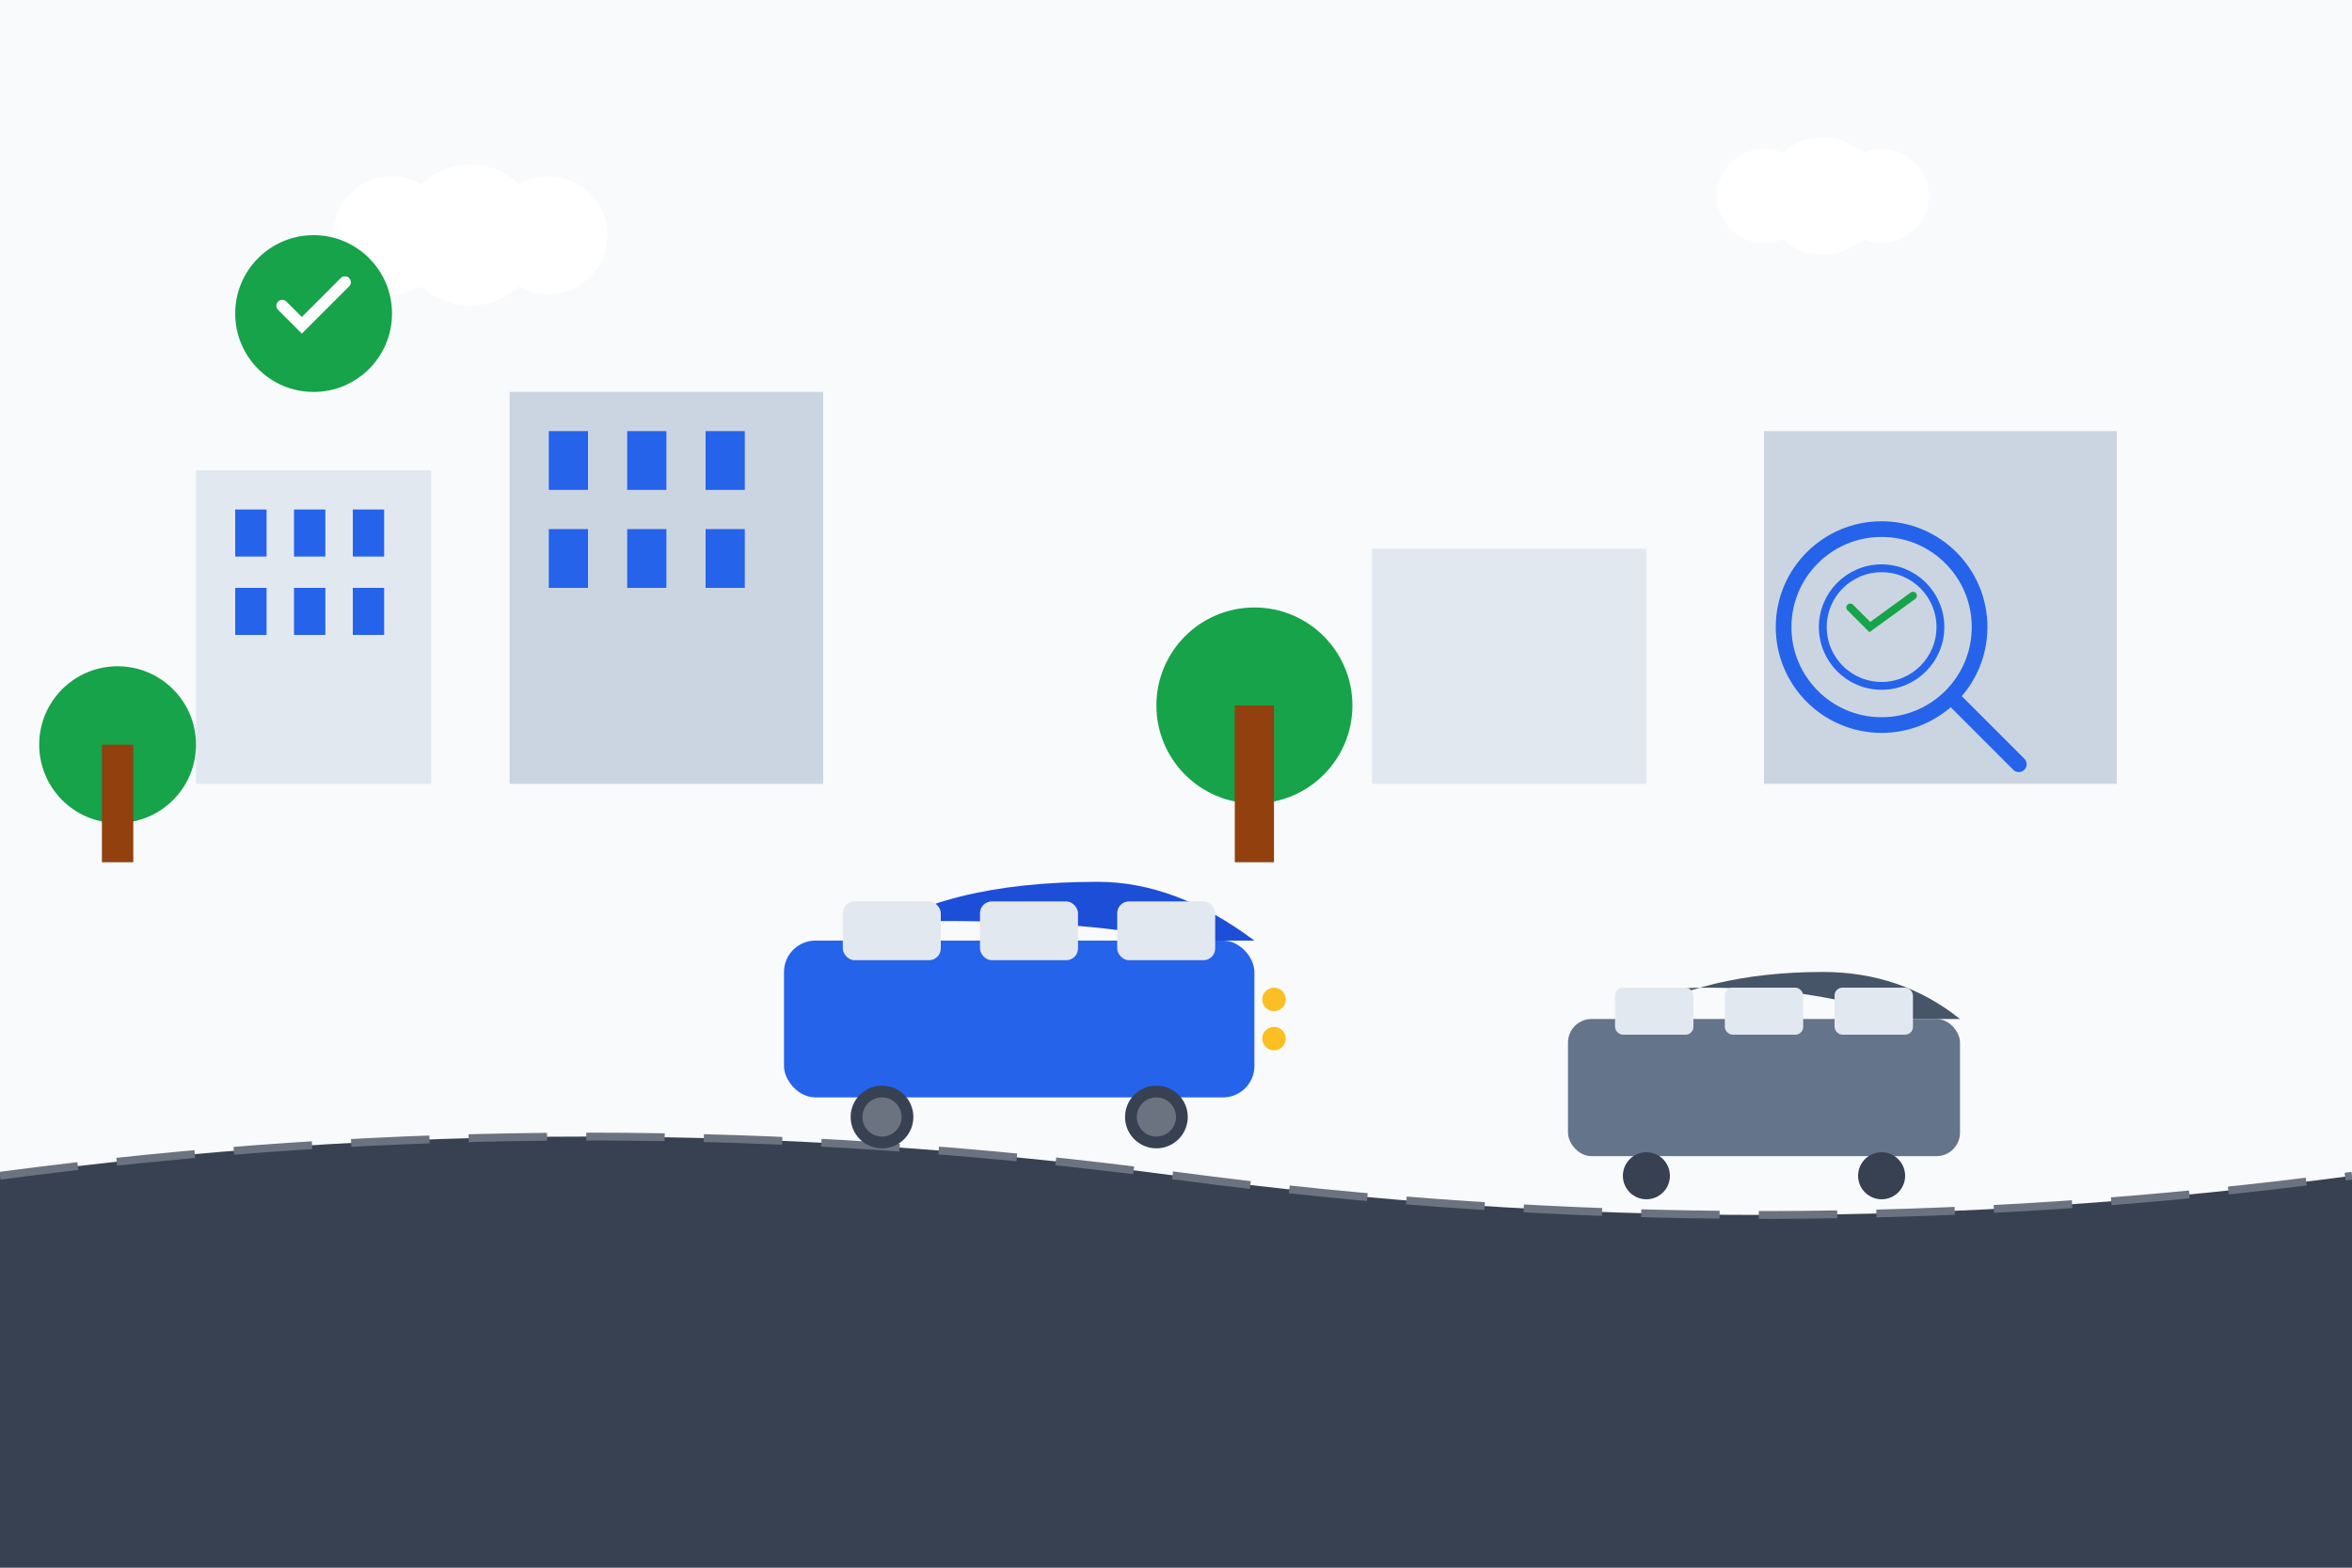
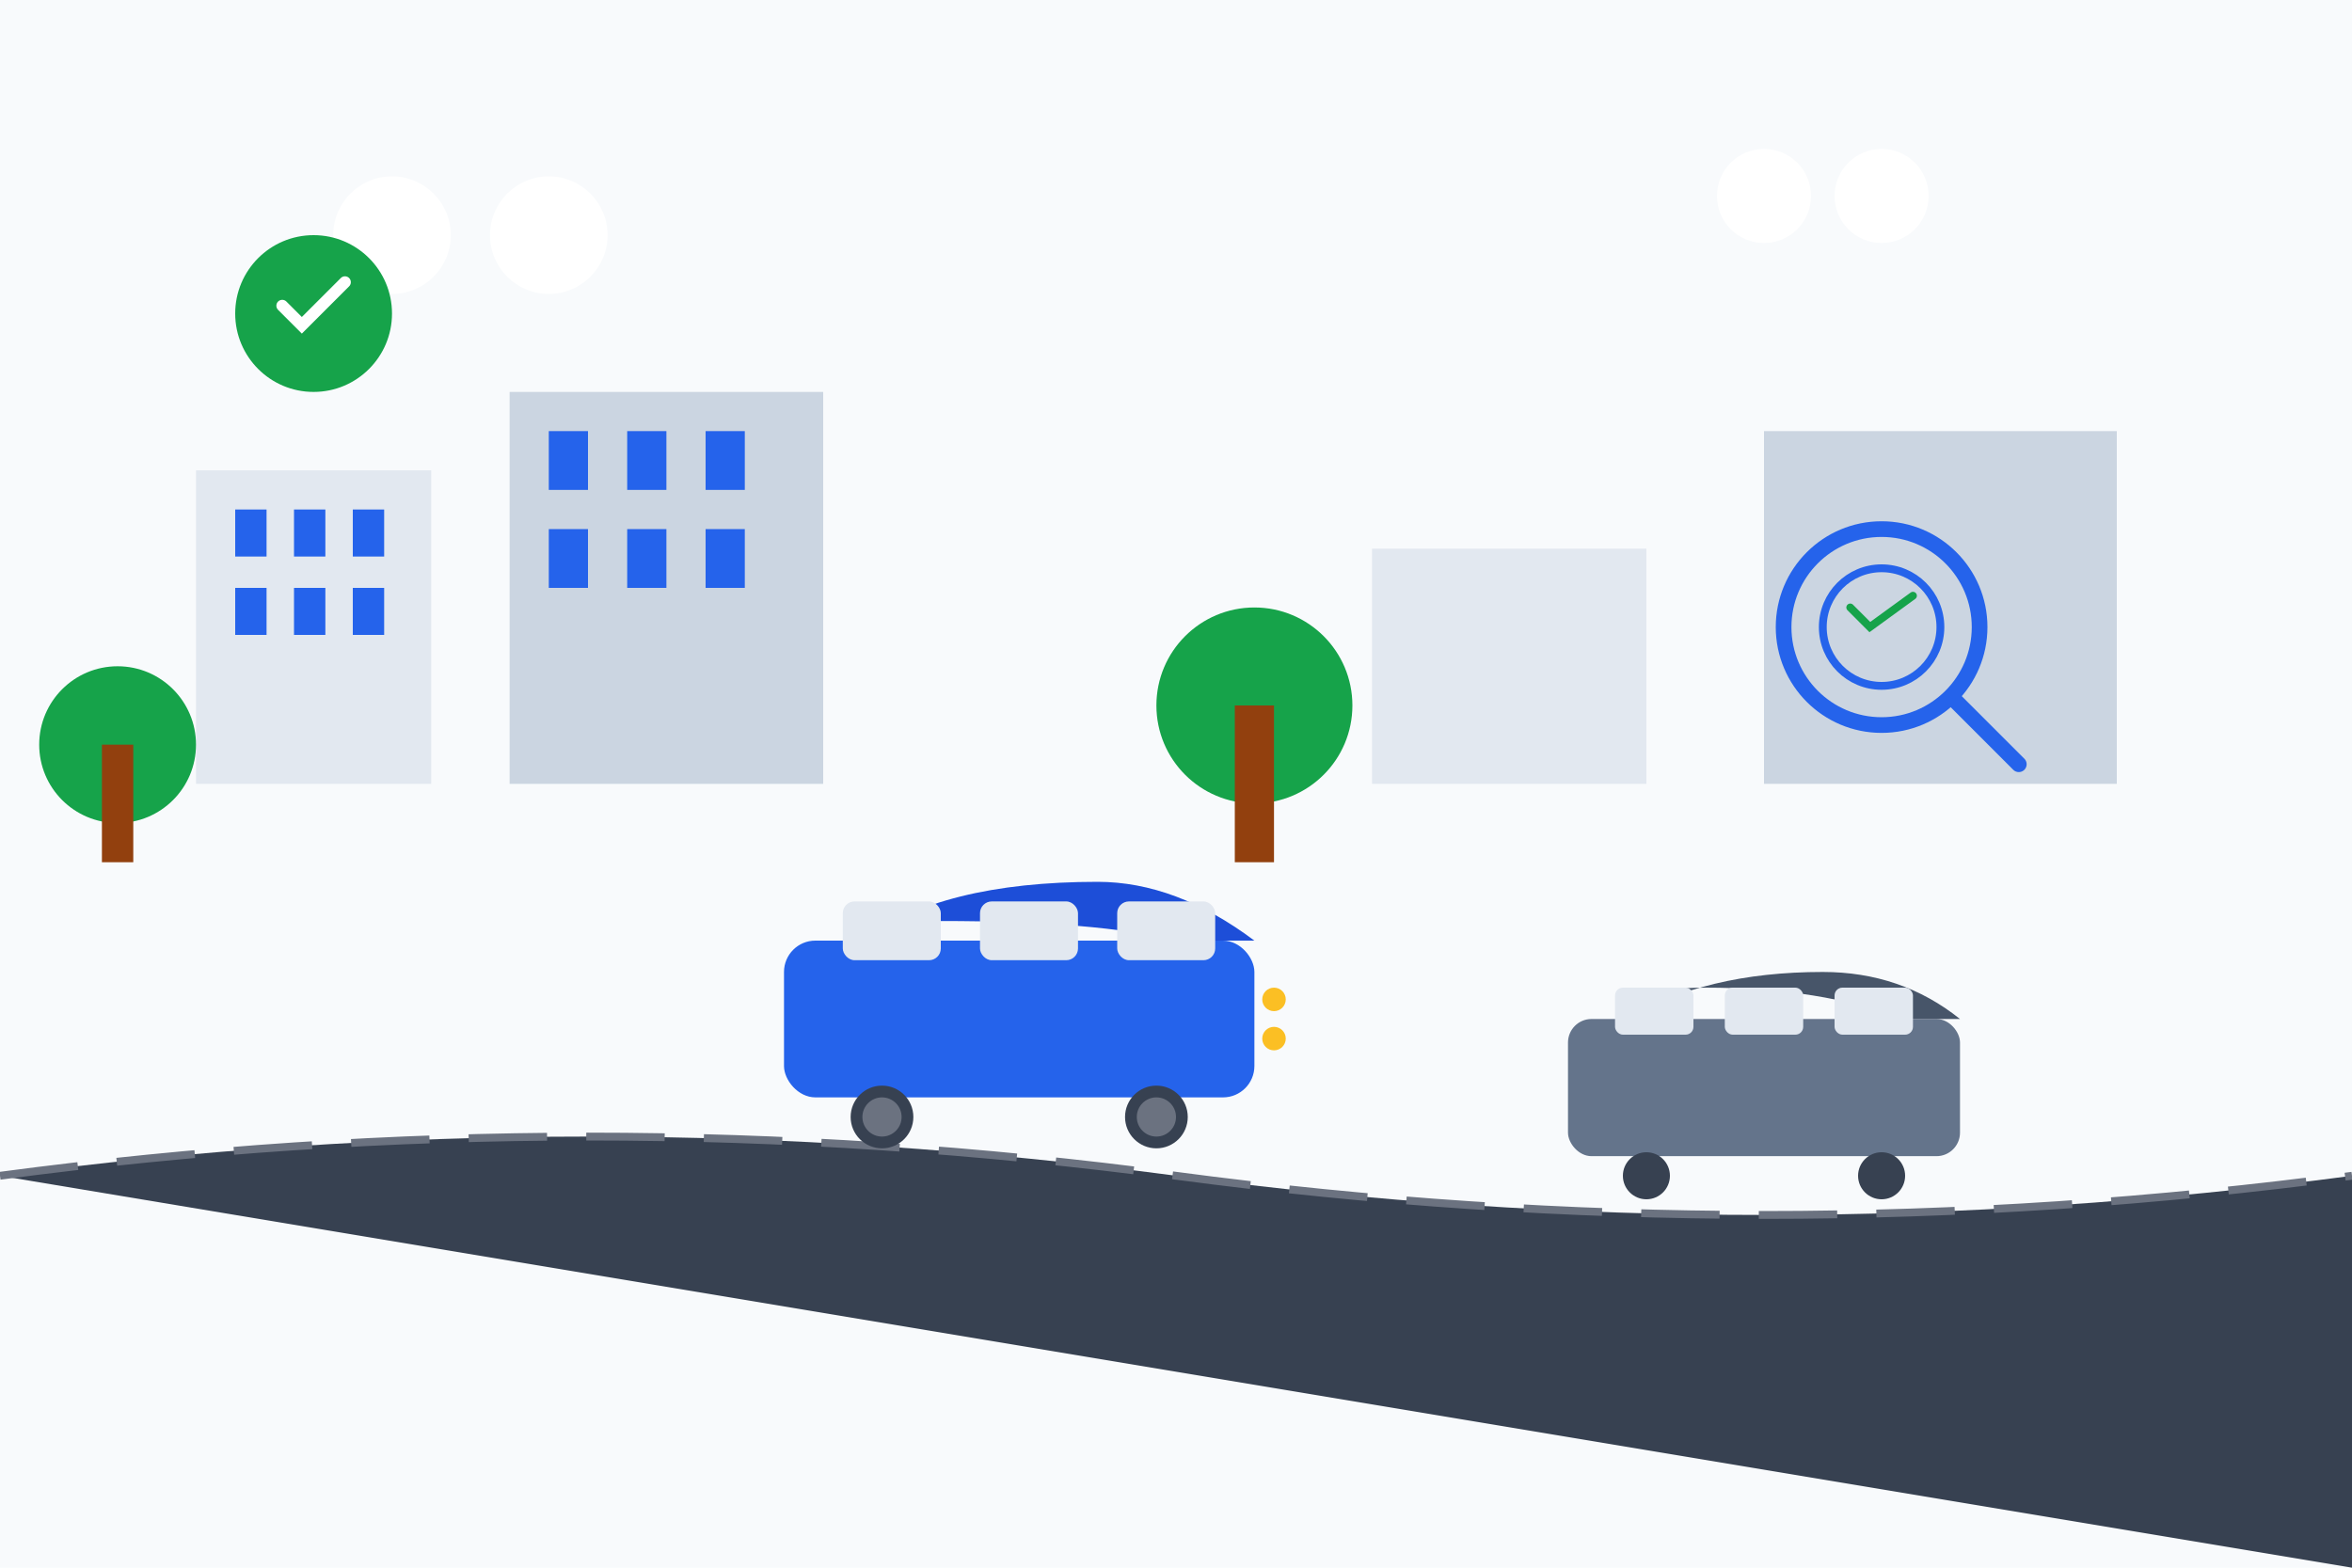
<svg xmlns="http://www.w3.org/2000/svg" width="600" height="400" viewBox="0 0 600 400" fill="none">
  <rect width="600" height="400" fill="#f8fafc" />
-   <path d="M0 300 Q150 280 300 300 Q450 320 600 300 V400 H0 Z" fill="#374151" />
+   <path d="M0 300 Q150 280 300 300 Q450 320 600 300 V400 Z" fill="#374151" />
  <path d="M0 300 Q150 280 300 300 Q450 320 600 300" stroke="#6b7280" stroke-width="2" stroke-dasharray="20,10" />
  <g transform="translate(200,220)">
    <rect x="0" y="20" width="120" height="40" rx="8" fill="#2563eb" />
    <path d="M20 20 Q40 5 80 5 Q100 5 120 20 H100 Q80 15 40 15 Q20 15 20 20 Z" fill="#1d4ed8" />
    <rect x="15" y="10" width="25" height="15" rx="3" fill="#e2e8f0" />
    <rect x="50" y="10" width="25" height="15" rx="3" fill="#e2e8f0" />
    <rect x="85" y="10" width="25" height="15" rx="3" fill="#e2e8f0" />
    <circle cx="25" cy="65" r="8" fill="#374151" />
    <circle cx="95" cy="65" r="8" fill="#374151" />
    <circle cx="25" cy="65" r="5" fill="#6b7280" />
    <circle cx="95" cy="65" r="5" fill="#6b7280" />
    <circle cx="125" cy="35" r="3" fill="#fbbf24" />
    <circle cx="125" cy="45" r="3" fill="#fbbf24" />
  </g>
  <g transform="translate(400,240)">
    <rect x="0" y="20" width="100" height="35" rx="6" fill="#64748b" />
    <path d="M15 20 Q35 8 65 8 Q85 8 100 20 H85 Q65 12 35 12 Q15 12 15 20 Z" fill="#475569" />
    <rect x="12" y="12" width="20" height="12" rx="2" fill="#e2e8f0" />
    <rect x="40" y="12" width="20" height="12" rx="2" fill="#e2e8f0" />
    <rect x="68" y="12" width="20" height="12" rx="2" fill="#e2e8f0" />
    <circle cx="20" cy="60" r="6" fill="#374151" />
    <circle cx="80" cy="60" r="6" fill="#374151" />
  </g>
  <rect x="50" y="120" width="60" height="80" fill="#e2e8f0" />
  <rect x="130" y="100" width="80" height="100" fill="#cbd5e1" />
  <rect x="350" y="140" width="70" height="60" fill="#e2e8f0" />
  <rect x="450" y="110" width="90" height="90" fill="#cbd5e1" />
  <rect x="60" y="130" width="8" height="12" fill="#2563eb" />
  <rect x="75" y="130" width="8" height="12" fill="#2563eb" />
  <rect x="90" y="130" width="8" height="12" fill="#2563eb" />
  <rect x="60" y="150" width="8" height="12" fill="#2563eb" />
  <rect x="75" y="150" width="8" height="12" fill="#2563eb" />
  <rect x="90" y="150" width="8" height="12" fill="#2563eb" />
  <rect x="140" y="110" width="10" height="15" fill="#2563eb" />
  <rect x="160" y="110" width="10" height="15" fill="#2563eb" />
  <rect x="180" y="110" width="10" height="15" fill="#2563eb" />
  <rect x="140" y="135" width="10" height="15" fill="#2563eb" />
  <rect x="160" y="135" width="10" height="15" fill="#2563eb" />
  <rect x="180" y="135" width="10" height="15" fill="#2563eb" />
  <circle cx="320" cy="180" r="25" fill="#16a34a" />
  <rect x="315" y="180" width="10" height="40" fill="#92400e" />
  <circle cx="30" cy="190" r="20" fill="#16a34a" />
  <rect x="26" y="190" width="8" height="30" fill="#92400e" />
  <circle cx="100" cy="60" r="15" fill="white" />
-   <circle cx="120" cy="60" r="18" fill="white" />
  <circle cx="140" cy="60" r="15" fill="white" />
  <circle cx="450" cy="50" r="12" fill="white" />
-   <circle cx="465" cy="50" r="15" fill="white" />
  <circle cx="480" cy="50" r="12" fill="white" />
  <g transform="translate(480,160)">
    <circle cx="0" cy="0" r="25" stroke="#2563eb" stroke-width="4" fill="none" />
    <path d="M18 18 L35 35" stroke="#2563eb" stroke-width="4" stroke-linecap="round" />
    <circle cx="0" cy="0" r="15" stroke="#2563eb" stroke-width="2" fill="none" />
    <path d="M-8 -5 L-3 0 L8 -8" stroke="#16a34a" stroke-width="2" fill="none" stroke-linecap="round" />
  </g>
  <g transform="translate(80,80)">
    <circle cx="0" cy="0" r="20" fill="#16a34a" />
    <path d="M-8 -2 L-3 3 L8 -8" stroke="white" stroke-width="3" fill="none" stroke-linecap="round" />
  </g>
</svg>